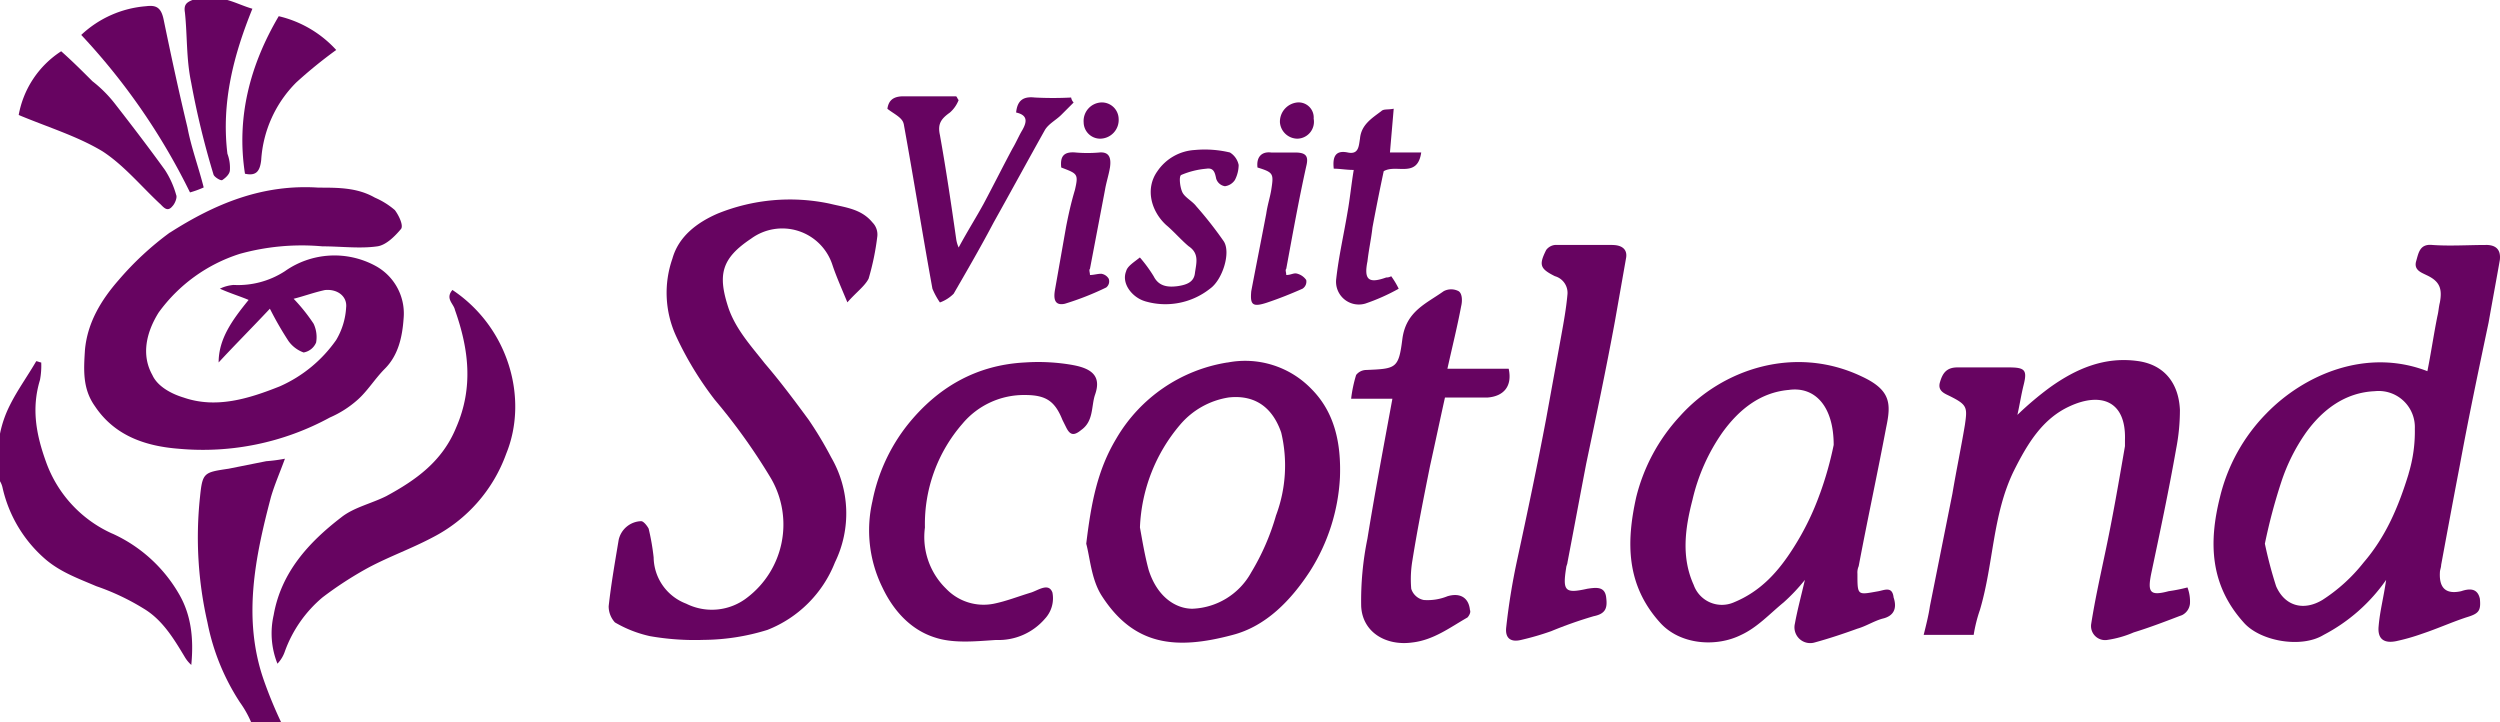
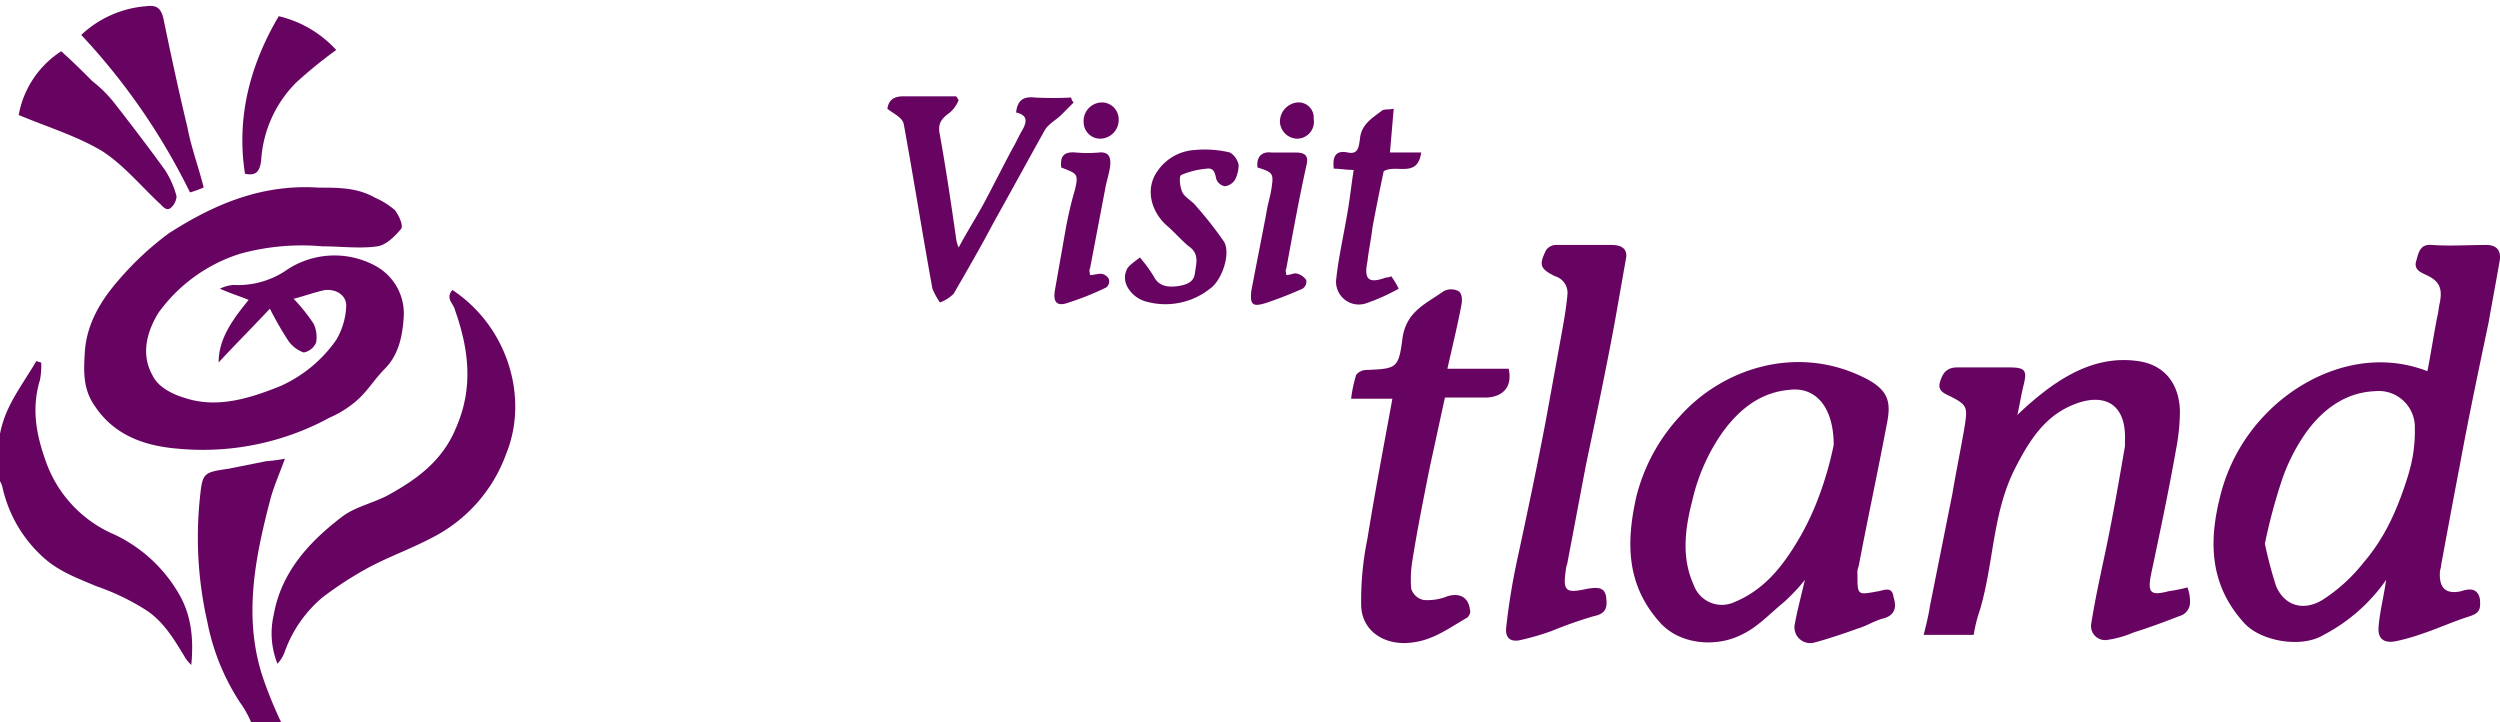
<svg xmlns="http://www.w3.org/2000/svg" id="large_Visit_Scotland-01" data-name="Visit Scotland-01" width="343.875" height="99.366" viewBox="0 0 343.875 99.366">
  <path id="large_Path_2986" data-name="Path 2986" d="M15.48,110.483a17.1,17.1,0,0,1-9.112-9.8c-1.375-3.78-2.062-7.394-.859-11.346a10.566,10.566,0,0,0,.172-2.406c-.172,0-.515-.172-.687-.172-1.2,2.062-2.577,3.952-3.608,6.02A15.386,15.386,0,0,0,.01,96.731v6.535a2.9,2.9,0,0,1,.344.859,18.287,18.287,0,0,0,6.02,9.971c2.062,1.718,4.473,2.577,6.879,3.608a32.4,32.4,0,0,1,6.535,3.093c2.577,1.546,4.124,4.124,5.676,6.707a4.555,4.555,0,0,0,.859,1.031c.344-3.608,0-6.879-1.718-9.8a20.2,20.2,0,0,0-9.112-8.253Z" transform="translate(-0.01 -37.074)" fill="#670461" />
  <path id="large_Path_2987" data-name="Path 2987" d="M57.6,115.33c.515-1.718,1.2-3.265,1.89-5.16a21.549,21.549,0,0,1-2.577.344l-5.16,1.031c-3.436.515-3.608.515-3.952,3.952a52.49,52.49,0,0,0,1.031,17.194,30.869,30.869,0,0,0,4.473,11,14.214,14.214,0,0,1,1.546,2.749h4.124a58.889,58.889,0,0,1-2.406-5.848c-2.921-8.425-1.2-16.85,1.031-25.275Z" transform="translate(-20.297 -47.076)" fill="#670461" />
-   <path id="large_Path_2988" data-name="Path 2988" d="M48.346,24.077c.172.344,1.031.859,1.2.687.515-.344,1.031-.859,1.031-1.375a5.46,5.46,0,0,0-.344-2.234c-.859-7.05.859-13.586,3.436-19.943-1.2-.344-2.234-.859-3.436-1.2H45.419c-.859.344-1.2.687-1.031,1.718.344,3.265.172,6.363.859,9.628A114.142,114.142,0,0,0,48.34,24.077Z" transform="translate(-18.952 -0.01)" fill="#670461" />
  <path id="large_Path_2989" data-name="Path 2989" d="M32.028,51.192a41.651,41.651,0,0,0-7.05,6.535c-2.406,2.749-4.3,5.848-4.645,9.628-.172,2.749-.344,5.332,1.375,7.738,2.749,4.124,7.05,5.5,11.518,5.848a36.484,36.484,0,0,0,20.8-4.3,14.19,14.19,0,0,0,3.78-2.406c1.375-1.2,2.406-2.921,3.78-4.3,1.89-1.89,2.406-4.473,2.577-6.879a7.456,7.456,0,0,0-3.78-7.222,11.821,11.821,0,0,0-12.549.687,11.829,11.829,0,0,1-7.05,1.89,5.215,5.215,0,0,0-1.89.515c1.546.687,2.749,1.031,3.952,1.546-2.234,2.749-4.124,5.332-4.124,8.6,2.062-2.234,4.3-4.473,7.05-7.394a46.007,46.007,0,0,0,2.577,4.473A4.382,4.382,0,0,0,50.413,67.7a2.283,2.283,0,0,0,1.718-1.375,4.32,4.32,0,0,0-.344-2.577,24.076,24.076,0,0,0-2.749-3.436c1.375-.344,2.749-.859,4.3-1.2,1.718-.172,3.093.859,2.921,2.406a9.791,9.791,0,0,1-1.375,4.473,18.667,18.667,0,0,1-7.738,6.363c-4.3,1.718-8.769,3.093-13.236,1.546-1.718-.515-3.608-1.546-4.3-3.093-1.546-2.749-.859-5.848.859-8.6A22,22,0,0,1,41.645,54.13,31.859,31.859,0,0,1,52.991,53.1c2.577,0,5.16.344,7.566,0,1.2-.172,2.406-1.375,3.265-2.406.344-.515-.344-1.89-.859-2.577A10.725,10.725,0,0,0,60.213,46.4c-2.406-1.375-4.989-1.375-7.738-1.375-7.738-.515-14.273,2.234-20.458,6.191Z" transform="translate(-8.649 -19.216)" fill="#670461" />
  <path id="large_Path_2990" data-name="Path 2990" d="M569.109,58.828c-2.406,0-4.989.172-7.394,0-1.718-.172-1.89,1.031-2.234,2.234s.687,1.546,1.375,1.89c1.89.859,2.234,1.89,1.89,3.78-.172.687-.172,1.2-.344,1.89-.516,2.577-.859,4.989-1.375,7.566-8.425-3.265-17.022.515-22.177,5.848a24.633,24.633,0,0,0-6.363,11.518c-1.546,6.191-1.375,12.033,3.265,17.194,2.234,2.577,7.91,3.608,11,1.718a24.019,24.019,0,0,0,8.6-7.566c-.344,2.406-.859,4.3-1.031,6.363-.172,1.718.687,2.406,2.406,2.062a28.443,28.443,0,0,0,3.608-1.031c2.062-.687,3.952-1.546,6.02-2.234,1.718-.515,2.062-.859,1.89-2.577-.344-1.546-1.546-1.375-2.577-1.031q-3.093.687-2.921-2.577c0-.344.172-.687.172-1.031.859-4.645,1.718-9.284,2.577-13.757,1.2-6.535,2.577-13.064,3.952-19.6.516-2.921,1.031-5.676,1.546-8.6.172-1.546-.687-2.062-1.89-2.062ZM558.45,90.294c-1.375,4.473-3.093,8.6-6.191,12.205a23.1,23.1,0,0,1-5.676,5.16c-2.577,1.546-5.16.859-6.363-1.89a57.706,57.706,0,0,1-1.546-5.848,76.3,76.3,0,0,1,2.234-8.425,25.793,25.793,0,0,1,3.436-6.879c2.234-3.093,5.332-5.5,9.456-5.676a4.974,4.974,0,0,1,5.5,5.16,19.944,19.944,0,0,1-.859,6.191Z" transform="translate(-227.14 -25.133)" fill="#670461" />
-   <path id="large_Path_2991" data-name="Path 2991" d="M182.468,51.087c-1.546-1.89-3.78-2.062-5.848-2.577a26.446,26.446,0,0,0-15.476,1.375c-2.749,1.2-5.332,3.093-6.191,6.191a14.256,14.256,0,0,0,.515,10.659A45.7,45.7,0,0,0,160.8,75.5a82.262,82.262,0,0,1,7.738,10.831,12.634,12.634,0,0,1-3.265,16.335,7.9,7.9,0,0,1-8.425.859,6.912,6.912,0,0,1-4.473-6.363,31.713,31.713,0,0,0-.687-3.952c-.172-.344-.687-1.031-1.031-1.031a3.267,3.267,0,0,0-3.093,2.577c-.515,3.093-1.031,6.02-1.375,9.112a3.266,3.266,0,0,0,.859,2.234,16.486,16.486,0,0,0,4.817,1.89,35.708,35.708,0,0,0,7.394.515,30.163,30.163,0,0,0,8.769-1.375,16.446,16.446,0,0,0,9.284-9.284,15.35,15.35,0,0,0-.515-14.445,51.875,51.875,0,0,0-3.093-5.16c-1.89-2.577-3.952-5.332-6.02-7.738-1.89-2.406-3.952-4.645-4.989-7.566-1.546-4.645-1.031-6.879,3.093-9.628a7.252,7.252,0,0,1,11.174,3.608c.515,1.546,1.2,3.093,2.062,5.16,1.2-1.375,2.406-2.234,2.921-3.265a35.236,35.236,0,0,0,1.2-5.848,2.347,2.347,0,0,0-.687-1.89Z" transform="translate(-62.466 -20.491)" fill="#670461" />
  <path id="large_Path_2992" data-name="Path 2992" d="M425.711,118.481c-2.921.515-2.921.687-2.921-2.406a2.179,2.179,0,0,1,.172-1.031c1.2-6.363,2.577-12.721,3.78-19.084.687-3.265.687-5.16-3.437-7.05-9.112-4.3-19.084-1.031-24.932,5.5a25.346,25.346,0,0,0-6.02,11.174c-1.375,6.191-1.375,12.033,3.265,17.194,2.749,3.093,7.738,3.436,11.174,1.718,2.234-1.031,3.952-2.921,5.848-4.473a25.564,25.564,0,0,0,2.921-3.093c-.516,2.234-1.031,4.124-1.375,6.02a2.17,2.17,0,0,0,2.749,2.577c1.89-.515,3.952-1.2,5.848-1.89,1.2-.344,2.234-1.031,3.436-1.375,1.546-.344,2.062-1.375,1.546-2.921-.172-1.546-1.2-1.031-2.062-.859Zm-8.081-13.414a36.863,36.863,0,0,1-3.608,7.394c-2.062,3.265-4.473,6.02-8.253,7.566a4.113,4.113,0,0,1-5.5-2.406c-1.718-3.78-1.2-7.738-.172-11.69a26.536,26.536,0,0,1,4.124-9.284c2.234-3.093,5.16-5.5,9.112-5.848,3.608-.515,6.191,2.234,6.191,7.566a47.54,47.54,0,0,1-1.89,6.707Z" transform="translate(-167.3 -37.163)" fill="#670461" />
  <path id="large_Path_2993" data-name="Path 2993" d="M495.7,118.275c-2.577.687-2.921.172-2.406-2.406,1.2-5.676,2.406-11.346,3.436-17.194a27.987,27.987,0,0,0,.515-5.332c-.172-3.78-2.234-6.191-5.676-6.707-4.645-.687-8.6,1.031-12.205,3.608a44.185,44.185,0,0,0-4.473,3.78c.344-1.546.515-2.749.859-4.124.515-2.062.172-2.406-2.062-2.406h-7.05c-1.546,0-2.062.859-2.406,2.062s.687,1.546,1.375,1.89c2.406,1.2,2.406,1.546,2.062,3.952-.515,3.093-1.2,6.363-1.718,9.456q-1.546,7.741-3.093,15.476c-.172,1.2-.515,2.577-.859,3.952h6.879a20.1,20.1,0,0,1,.859-3.436c1.89-6.363,1.718-13.064,4.645-19.084,1.89-3.78,3.952-7.222,7.738-8.941,4.124-1.89,7.738-.859,7.566,4.645v.859c-.859,4.989-1.718,9.971-2.749,14.788-.687,3.265-1.375,6.363-1.89,9.628a1.931,1.931,0,0,0,2.234,2.234,14.263,14.263,0,0,0,3.608-1.031c2.234-.687,4.473-1.546,6.707-2.406a1.975,1.975,0,0,0,1.031-1.546,5.46,5.46,0,0,0-.344-2.234,22.54,22.54,0,0,1-2.577.515Z" transform="translate(-197.397 -36.957)" fill="#670461" />
-   <path id="large_Path_2994" data-name="Path 2994" d="M280.3,86.918a21.623,21.623,0,0,0-15.3,10.487c-2.577,4.3-3.436,8.769-4.124,14.445.515,1.89.687,4.817,2.062,7.05,4.473,7.05,10.315,7.566,18.053,5.5,4.645-1.2,8.081-4.817,10.659-8.769a26.573,26.573,0,0,0,4.124-12.893c.172-4.645-.687-8.941-3.952-12.205A12.667,12.667,0,0,0,280.3,86.929ZM287,107.892a32.451,32.451,0,0,1-3.436,7.91,9.646,9.646,0,0,1-8.081,4.989c-2.234,0-4.817-1.546-6.02-5.332-.515-1.89-.859-3.952-1.2-5.848a23.189,23.189,0,0,1,5.5-14.1,10.99,10.99,0,0,1,6.707-3.78c3.093-.344,5.848.859,7.222,4.817a19.557,19.557,0,0,1-.687,11.346Z" transform="translate(-111.464 -37.06)" fill="#670461" />
  <path id="large_Path_2995" data-name="Path 2995" d="M376.334,58.84h-7.91a1.739,1.739,0,0,0-1.2.687c-1.031,2.062-.859,2.577,1.2,3.608a2.38,2.38,0,0,1,1.718,2.577c-.172,1.89-.516,3.78-.859,5.676q-1.031,5.67-2.062,11.346c-1.2,6.363-2.577,12.892-3.952,19.256a90.294,90.294,0,0,0-1.546,9.456c-.172,1.546.687,2.062,2.062,1.718a37.321,37.321,0,0,0,4.124-1.2,58,58,0,0,1,5.848-2.062c1.718-.344,1.89-1.2,1.718-2.577-.172-1.546-1.375-1.375-2.577-1.2-3.093.687-3.436.344-2.921-2.921,0-.172.172-.515.172-.687.859-4.473,1.718-9.112,2.577-13.586,1.375-6.535,2.749-13.064,3.952-19.6q.773-4.382,1.546-8.769c.172-1.2-.687-1.718-1.89-1.718Z" transform="translate(-154.545 -25.145)" fill="#670461" />
-   <path id="large_Path_2996" data-name="Path 2996" d="M236.712,87.353a27.328,27.328,0,0,0-6.535-.344c-6.707.344-12.033,3.436-16.163,8.6a24.588,24.588,0,0,0-4.817,10.487,17.793,17.793,0,0,0,1.375,11.862c1.546,3.265,3.952,5.848,7.222,6.879,2.577.859,5.676.515,8.425.344a8.406,8.406,0,0,0,6.707-2.921,4.122,4.122,0,0,0,1.031-3.608c-.515-1.375-1.89-.344-2.921,0-1.718.515-3.436,1.2-5.16,1.546a7.136,7.136,0,0,1-6.535-2.062,9.916,9.916,0,0,1-2.921-8.425,21.007,21.007,0,0,1,5.16-14.273,11.026,11.026,0,0,1,8.6-3.952c2.921,0,4.124.859,5.16,3.436l.515,1.031c.515,1.031,1.031,1.2,2.062.344,1.718-1.2,1.375-3.265,1.89-4.817.859-2.406-.172-3.608-3.093-4.124Z" transform="translate(-89.196 -37.152)" fill="#670461" />
  <path id="large_Path_2997" data-name="Path 2997" d="M346.167,80.417h-8.425c.687-3.093,1.375-5.848,1.89-8.6.172-.687.172-1.718-.344-2.062a2.191,2.191,0,0,0-2.062,0c-2.406,1.718-5.16,2.749-5.676,6.535-.515,4.124-.859,4.124-4.989,4.3a1.785,1.785,0,0,0-1.375.687,18.249,18.249,0,0,0-.687,3.265h5.676c-1.2,6.535-2.406,12.893-3.436,19.256a42.47,42.47,0,0,0-.859,9.284c.172,3.608,3.436,5.5,7.05,4.989,2.921-.344,5.16-2.062,7.566-3.436.172-.172.515-.687.344-1.031-.172-1.718-1.375-2.406-3.093-1.89a7.245,7.245,0,0,1-3.265.515,2.266,2.266,0,0,1-1.718-1.546,15.574,15.574,0,0,1,.172-3.952c.687-4.3,1.546-8.6,2.406-12.893.687-3.093,1.375-6.363,2.062-9.456h5.848c2.234-.172,3.436-1.546,2.921-3.952Z" transform="translate(-138.65 -29.7)" fill="#670461" />
  <path id="large_Path_2998" data-name="Path 2998" d="M90.129,69.64c-1.031,1.2.172,1.89.344,2.749,1.89,5.332,2.577,10.659.172,16.163-1.89,4.645-5.5,7.222-9.628,9.456-2.062,1.031-4.473,1.546-6.191,2.921-4.473,3.436-8.253,7.566-9.284,13.414a11.26,11.26,0,0,0,.515,6.707,4.578,4.578,0,0,0,1.031-1.718,17.435,17.435,0,0,1,5.16-7.394,49.858,49.858,0,0,1,6.363-4.124c2.921-1.546,5.848-2.577,8.769-4.124A20.865,20.865,0,0,0,97.524,92.172c3.093-7.566.344-17.366-7.394-22.526Z" transform="translate(-27.895 -29.76)" fill="#670461" />
  <path id="large_Path_2999" data-name="Path 2999" d="M215.374,26.9c1.375,7.566,2.577,15.132,3.952,22.7a10.265,10.265,0,0,0,1.031,1.89,5.118,5.118,0,0,0,1.89-1.2c1.89-3.265,3.78-6.535,5.5-9.8,2.406-4.3,4.645-8.425,7.05-12.721.515-.859,1.546-1.375,2.234-2.062l1.718-1.718a1.3,1.3,0,0,1-.344-.687,48.311,48.311,0,0,1-4.989,0c-1.546-.172-2.406.344-2.577,2.062,1.546.344,1.546,1.2.859,2.406-.515.859-.859,1.718-1.375,2.577-1.375,2.577-2.577,4.989-3.952,7.566-1.031,1.89-2.234,3.78-3.436,6.02a4.37,4.37,0,0,1-.344-1.2c-.687-4.817-1.375-9.456-2.234-14.273-.344-1.546.172-2.234,1.375-3.093a4.386,4.386,0,0,0,1.2-1.718c-.172-.172-.172-.344-.344-.515h-7.222c-1.375,0-2.062.515-2.234,1.718.859.687,2.062,1.2,2.234,2.062Z" transform="translate(-91.071 -9.888)" fill="#670461" />
  <path id="large_Path_3000" data-name="Path 3000" d="M23.928,33.288c.515.515,1.031,1.2,1.718.344.344-.344.687-1.2.515-1.546a12.4,12.4,0,0,0-1.546-3.436c-2.234-3.093-4.473-6.02-6.879-9.112a17.556,17.556,0,0,0-3.093-3.093c-1.375-1.375-2.749-2.749-4.3-4.124A13.235,13.235,0,0,0,4.5,21.089c4.124,1.718,8.081,2.921,11.518,4.989,2.921,1.89,5.332,4.817,7.91,7.222Z" transform="translate(-1.928 -5.27)" fill="#670461" />
  <path id="large_Path_3001" data-name="Path 3001" d="M36.364,26.4c-.687-2.749-1.718-5.5-2.234-8.253-1.2-4.989-2.234-9.8-3.265-14.788-.344-1.718-1.031-2.062-2.406-1.89A14.681,14.681,0,0,0,19.52,5.422,88.8,88.8,0,0,1,34.48,27.084a13.051,13.051,0,0,0,1.89-.687Z" transform="translate(-8.346 -0.617)" fill="#670461" />
  <path id="large_Path_3002" data-name="Path 3002" d="M272.928,56.782a9.872,9.872,0,0,0,8.941-1.718c1.718-1.2,2.921-4.989,1.89-6.535a52.618,52.618,0,0,0-3.78-4.817c-.515-.687-1.546-1.2-1.89-1.89s-.515-2.234-.172-2.406a11.218,11.218,0,0,1,3.436-.859c1.031-.172,1.2.515,1.375,1.375a1.507,1.507,0,0,0,1.2,1.031,1.934,1.934,0,0,0,1.375-.859,4.575,4.575,0,0,0,.515-2.062,2.634,2.634,0,0,0-1.2-1.718,14.847,14.847,0,0,0-4.817-.344,6.678,6.678,0,0,0-5.16,2.921c-1.718,2.406-.859,5.5,1.2,7.394,1.031.859,2.062,2.062,3.093,2.921,1.546,1.031,1.031,2.406.859,3.78-.172,1.2-1.2,1.546-2.406,1.718-1.375.172-2.577,0-3.265-1.375a19.311,19.311,0,0,0-1.89-2.577c-.859.687-1.718,1.2-1.89,1.89-.687,1.718.859,3.608,2.577,4.124Z" transform="translate(-115.441 -15.349)" fill="#670461" />
  <path id="large_Path_3003" data-name="Path 3003" d="M324.585,52.942a27.66,27.66,0,0,0,4.645-2.062,10.935,10.935,0,0,0-1.031-1.718,1.3,1.3,0,0,1-.687.172c-2.406.859-3.093.344-2.577-2.234.172-1.546.515-3.093.687-4.645q.773-4.124,1.546-7.738c1.718-1.031,4.645,1.031,5.16-2.577h-4.3c.172-2.062.344-3.952.515-6.02-.859.172-1.375,0-1.718.344-1.375,1.031-2.749,1.89-2.921,3.78-.172,1.031-.172,2.234-1.718,1.89-1.718-.344-2.062.687-1.89,2.234.859,0,1.718.172,2.749.172-.344,2.062-.515,3.952-.859,5.848-.515,3.093-1.2,6.02-1.546,9.112a3.133,3.133,0,0,0,3.952,3.436Z" transform="translate(-136.839 -11.166)" fill="#670461" />
  <path id="large_Path_3004" data-name="Path 3004" d="M58.573,25.567c1.546.344,2.062-.344,2.234-1.89a16.54,16.54,0,0,1,4.817-10.659,63.092,63.092,0,0,1,5.5-4.473A15.5,15.5,0,0,0,63.218,3.9c-3.952,6.707-5.848,13.929-4.645,21.661Z" transform="translate(-24.878 -1.672)" fill="#670461" />
  <path id="large_Path_3005" data-name="Path 3005" d="M302.709,57.244c1.546-.515,3.265-1.2,4.817-1.89a1.155,1.155,0,0,0,.516-1.2,2.192,2.192,0,0,0-1.2-.859c-.515-.172-.859.172-1.546.172,0-.344-.172-.687,0-.859.859-4.645,1.718-9.456,2.749-14.1.344-1.375,0-1.89-1.546-1.89H303.23c-1.375-.172-2.062.687-1.89,2.062,2.234.687,2.234.859,1.89,3.093-.172,1.031-.515,2.062-.687,3.265-.687,3.608-1.375,7.05-2.062,10.659-.172,1.89.172,2.234,2.234,1.546Z" transform="translate(-128.371 -15.64)" fill="#670461" />
  <path id="large_Path_3006" data-name="Path 3006" d="M254.163,38.677c2.234.859,2.406.859,1.89,3.093-.515,1.718-.859,3.265-1.2,4.989q-.773,4.382-1.546,8.769c-.172,1.031-.172,2.234,1.375,1.89a39.087,39.087,0,0,0,5.676-2.234,1.062,1.062,0,0,0,.344-1.2,1.413,1.413,0,0,0-1.031-.687c-.515,0-1.031.172-1.546.172,0-.344-.172-.687,0-.859q1.031-5.412,2.062-10.831c.172-1.031.515-2.062.687-3.093.172-1.2,0-2.234-1.546-2.062a18.589,18.589,0,0,1-3.093,0c-1.718-.172-2.234.515-2.062,2.062Z" transform="translate(-108.199 -15.641)" fill="#670461" />
  <path id="large_Path_3007" data-name="Path 3007" d="M262.5,29.6a2.575,2.575,0,0,0,2.577-2.749,2.31,2.31,0,0,0-2.406-2.234,2.548,2.548,0,0,0-2.406,2.749A2.274,2.274,0,0,0,262.5,29.6Z" transform="translate(-111.207 -10.525)" fill="#670461" />
  <path id="large_Path_3008" data-name="Path 3008" d="M309.806,29.6a2.328,2.328,0,0,0,2.234-2.749,2.076,2.076,0,0,0-2.234-2.234,2.656,2.656,0,0,0-2.406,2.749A2.432,2.432,0,0,0,309.806,29.6Z" transform="translate(-131.344 -10.525)" fill="#670461" />
</svg>